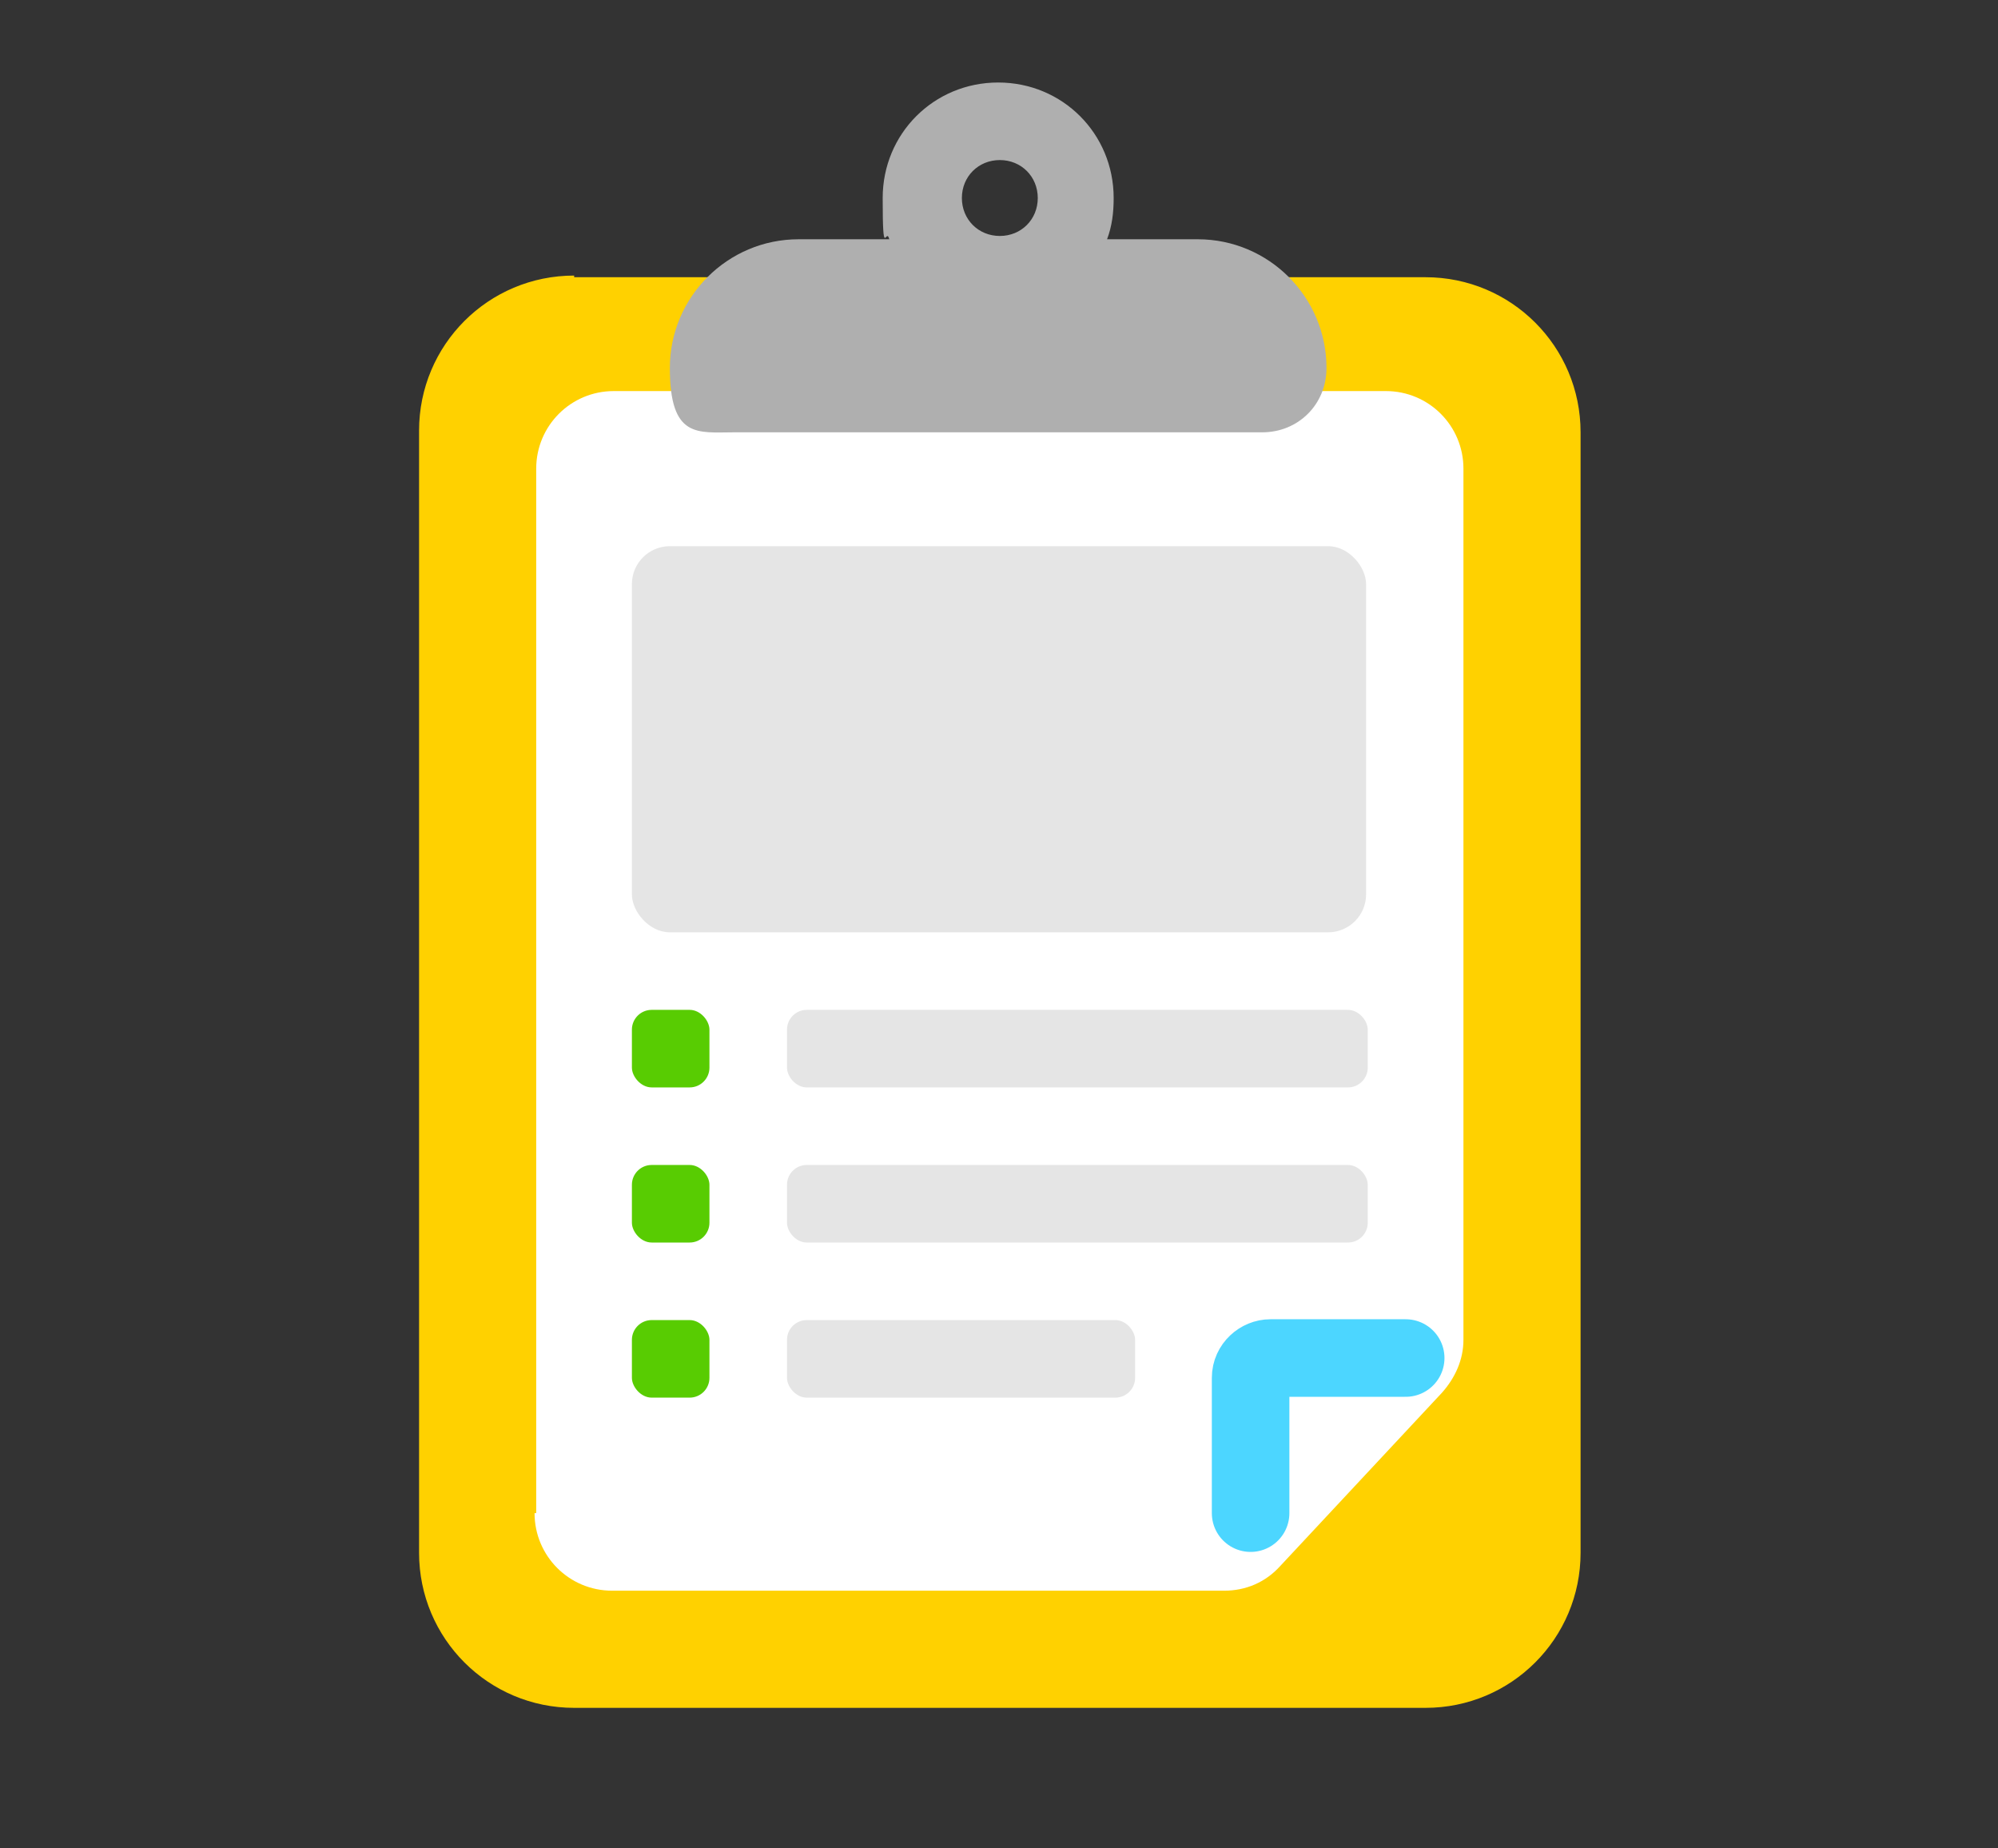
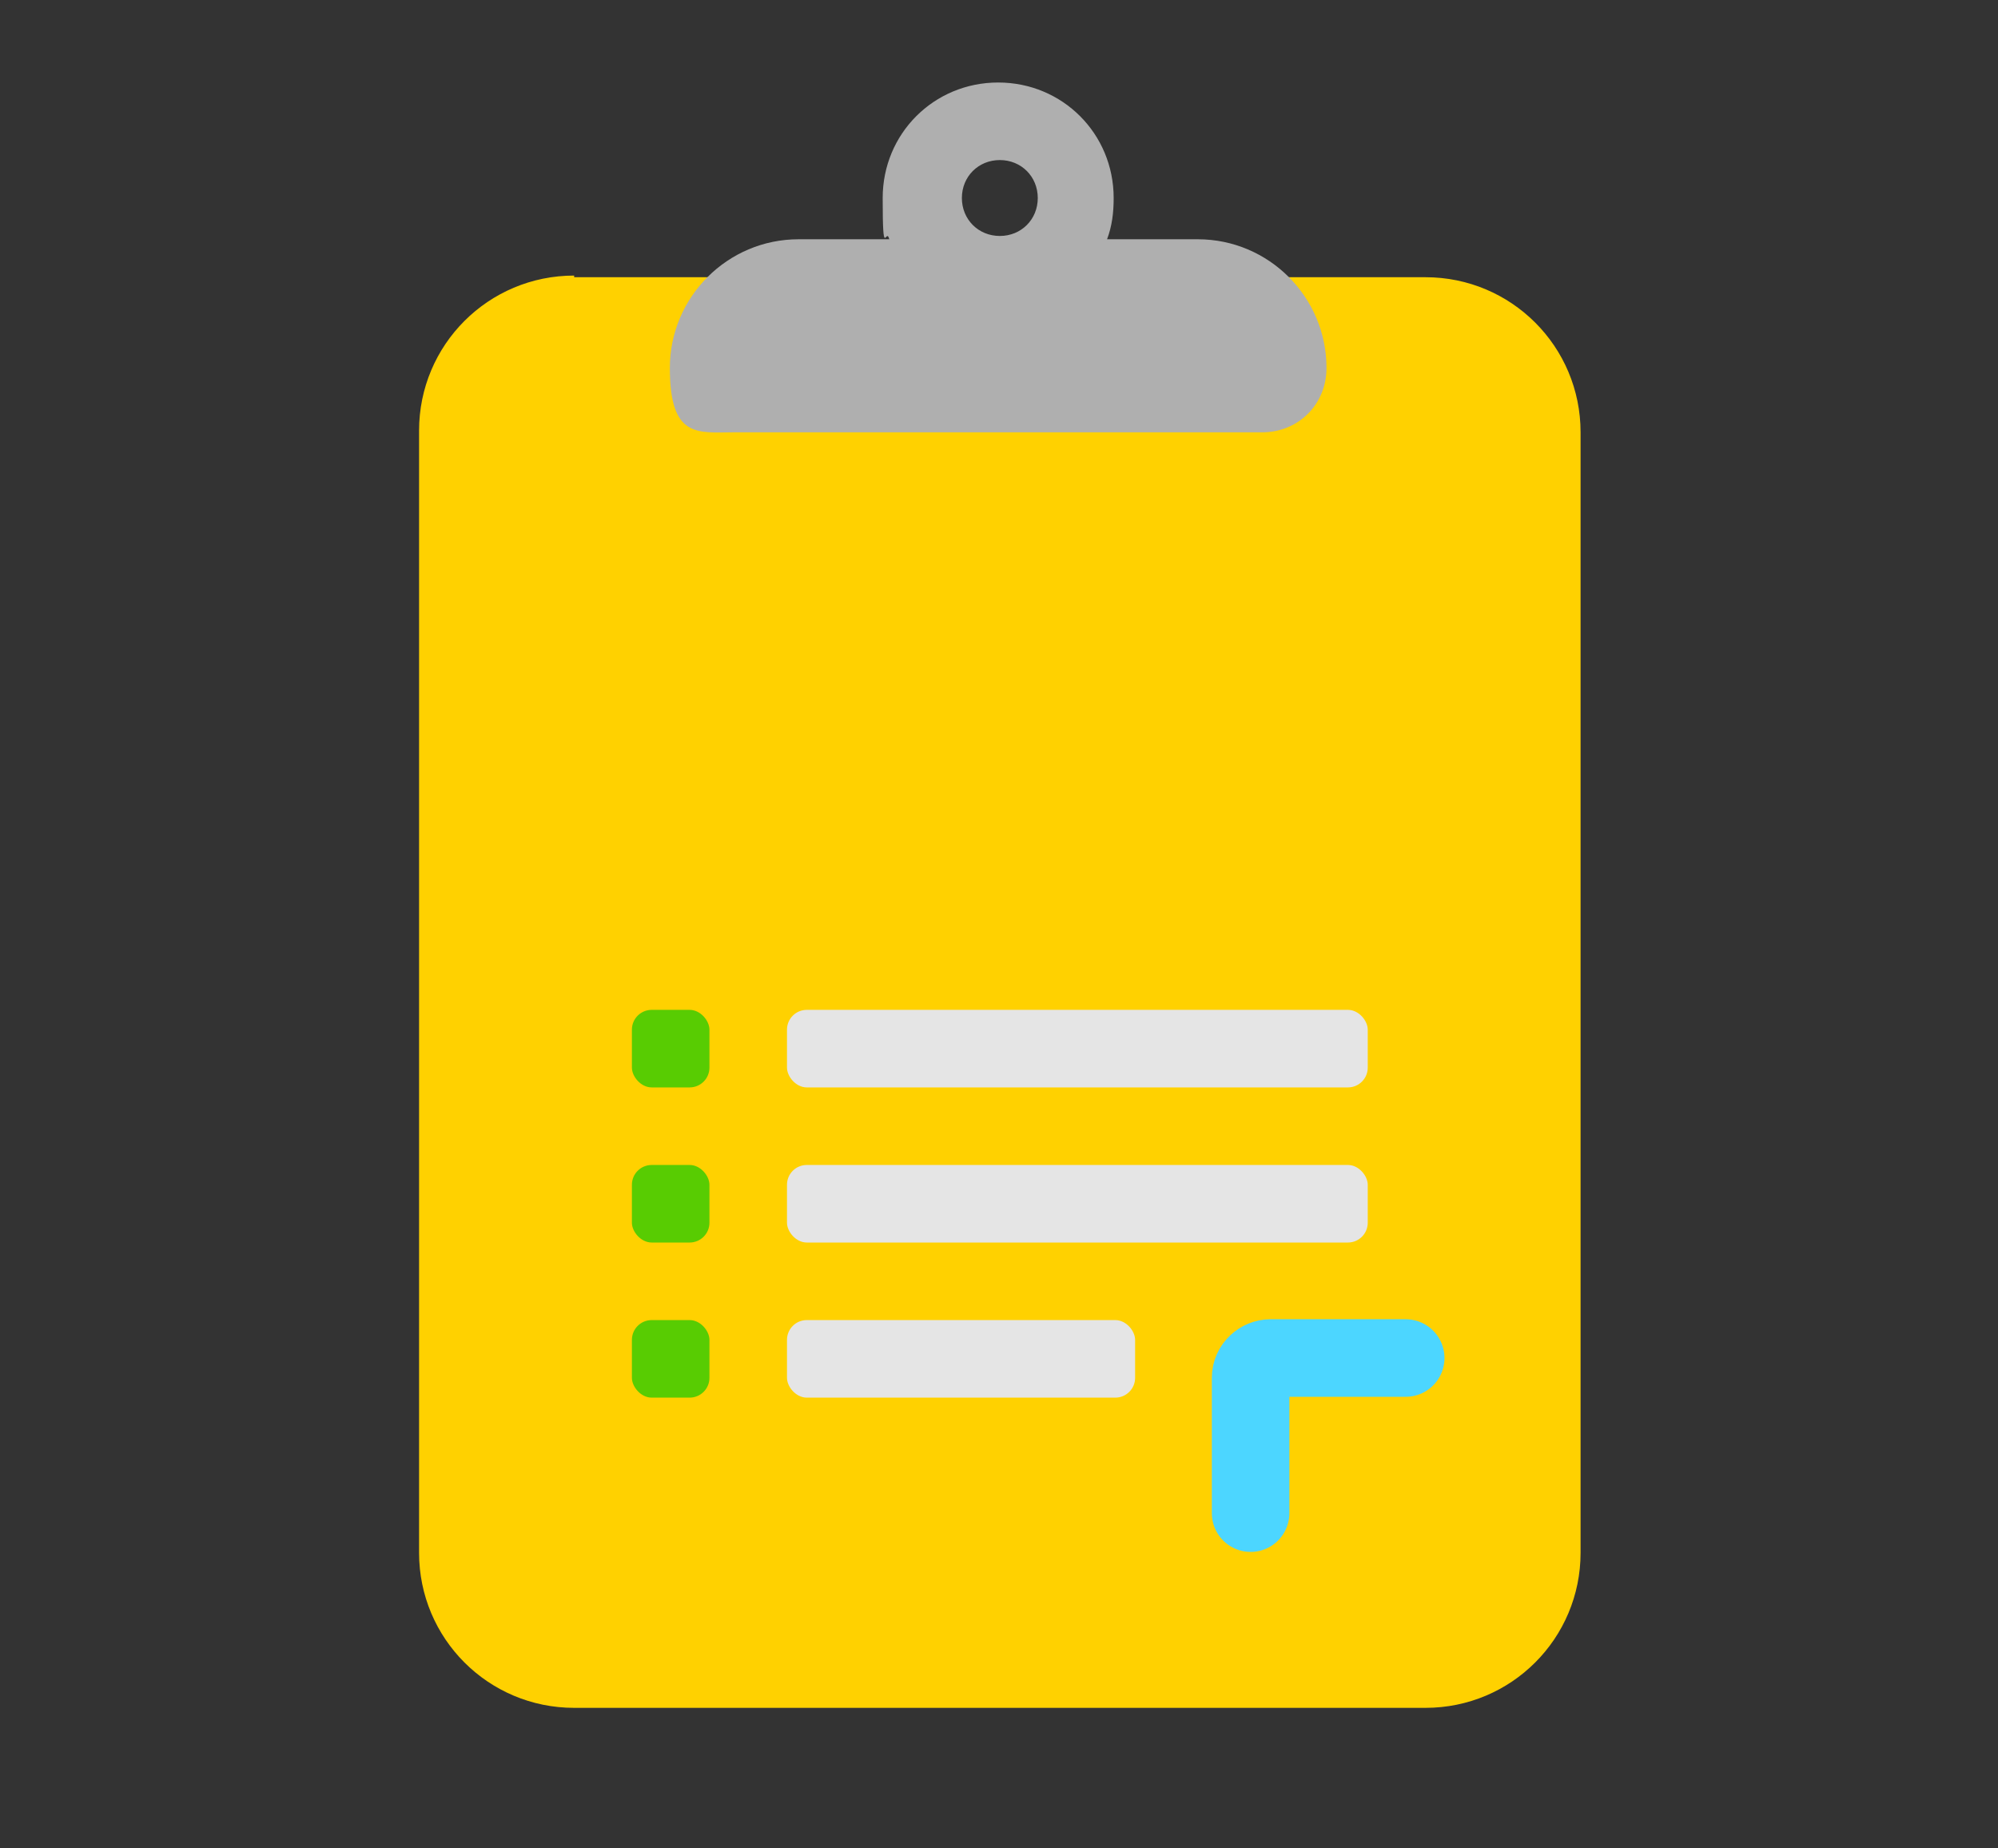
<svg xmlns="http://www.w3.org/2000/svg" id="Layer_2" version="1.1" viewBox="0 0 121.1 112">
  <rect x="0" y="0" width="121.1" height="112" fill="#333333" stroke="none" />
  <defs>
    <style>
      .st0 {
        fill: #ffd100;
      }

      .st1 {
        fill: #afafaf;
        fill-rule: evenodd;
      }

      .st2 {
        fill: #e5e5e5;
      }

      .st3 {
        fill: none;
        stroke: #4cd6ff;
        stroke-linecap: round;
        stroke-width: 4.7px;
      }

      .st4 {
        fill: #58cc02;
      }

      .st5 {
        fill: #fff;
      }
    </style>
  </defs>
  <path class="st0" d="M34.8,16.8h51.6c5.2,0,9.4,4.2,9.4,9.4v67.9c0,5.2-4.2,9.4-9.4,9.4h-51.6c-5.2,0-9.4-4.2-9.4-9.4V26.1c0-5.2,4.2-9.4,9.4-9.4Z" />
-   <path class="st5" d="M32.4,91.7c0,2.6,2.1,4.7,4.7,4.7h37.1c1.3,0,2.5-.5,3.4-1.5l9.8-10.5c.8-.9,1.3-2,1.3-3.2V28.4c0-2.6-2.1-4.7-4.7-4.7h-46.8c-2.6,0-4.7,2.1-4.7,4.7v63.3Z" />
  <path class="st3" d="M85.2,82.3h-8.2c-.6,0-1.2.5-1.2,1.2v8.2" />
-   <rect class="st2" x="38.3" y="33.1" width="44.5" height="23.4" rx="2.3" ry="2.3" />
  <rect class="st4" x="38.3" y="80" width="4.7" height="4.7" rx="1.2" ry="1.2" />
  <rect class="st2" x="47.7" y="80" width="21.1" height="4.7" rx="1.2" ry="1.2" />
  <rect class="st4" x="38.3" y="70.6" width="4.7" height="4.7" rx="1.2" ry="1.2" />
  <rect class="st2" x="47.7" y="70.6" width="35.2" height="4.7" rx="1.2" ry="1.2" />
  <rect class="st4" x="38.3" y="61.2" width="4.7" height="4.7" rx="1.2" ry="1.2" />
  <rect class="st2" x="47.7" y="61.2" width="35.2" height="4.7" rx="1.2" ry="1.2" />
  <path class="st1" d="M67.1,14.5c.3-.8.4-1.6.4-2.5,0-3.9-3.1-7-7-7s-7,3.1-7,7,.2,1.7.4,2.5h-5.5c-4.3,0-7.8,3.5-7.8,7.8s1.7,3.9,3.9,3.9h32c2.2,0,3.9-1.7,3.9-3.9,0-4.3-3.5-7.8-7.8-7.8h-5.5ZM62.9,12c0,1.3-1,2.3-2.3,2.3s-2.3-1-2.3-2.3,1-2.3,2.3-2.3,2.3,1,2.3,2.3Z" />
</svg>